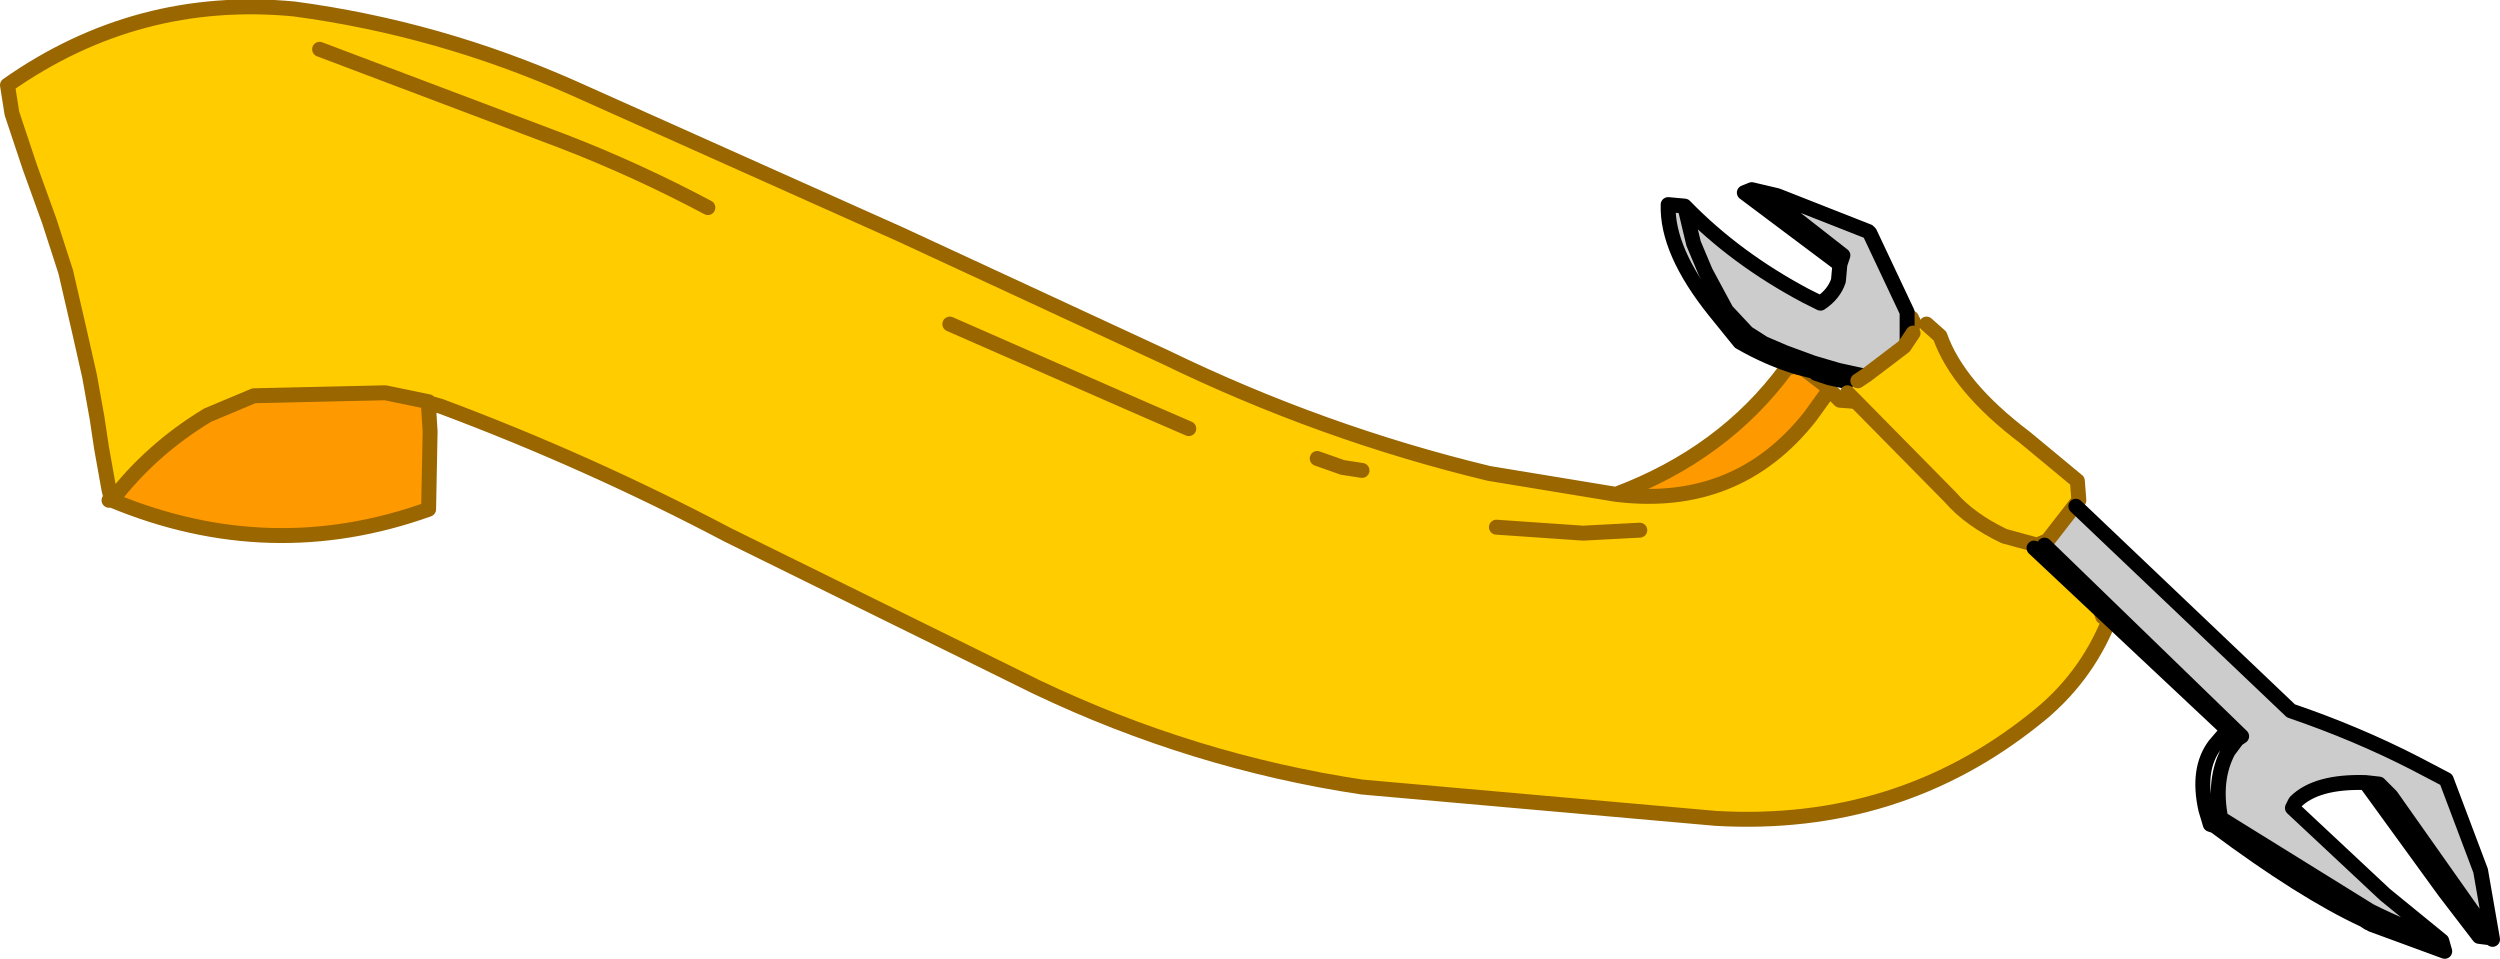
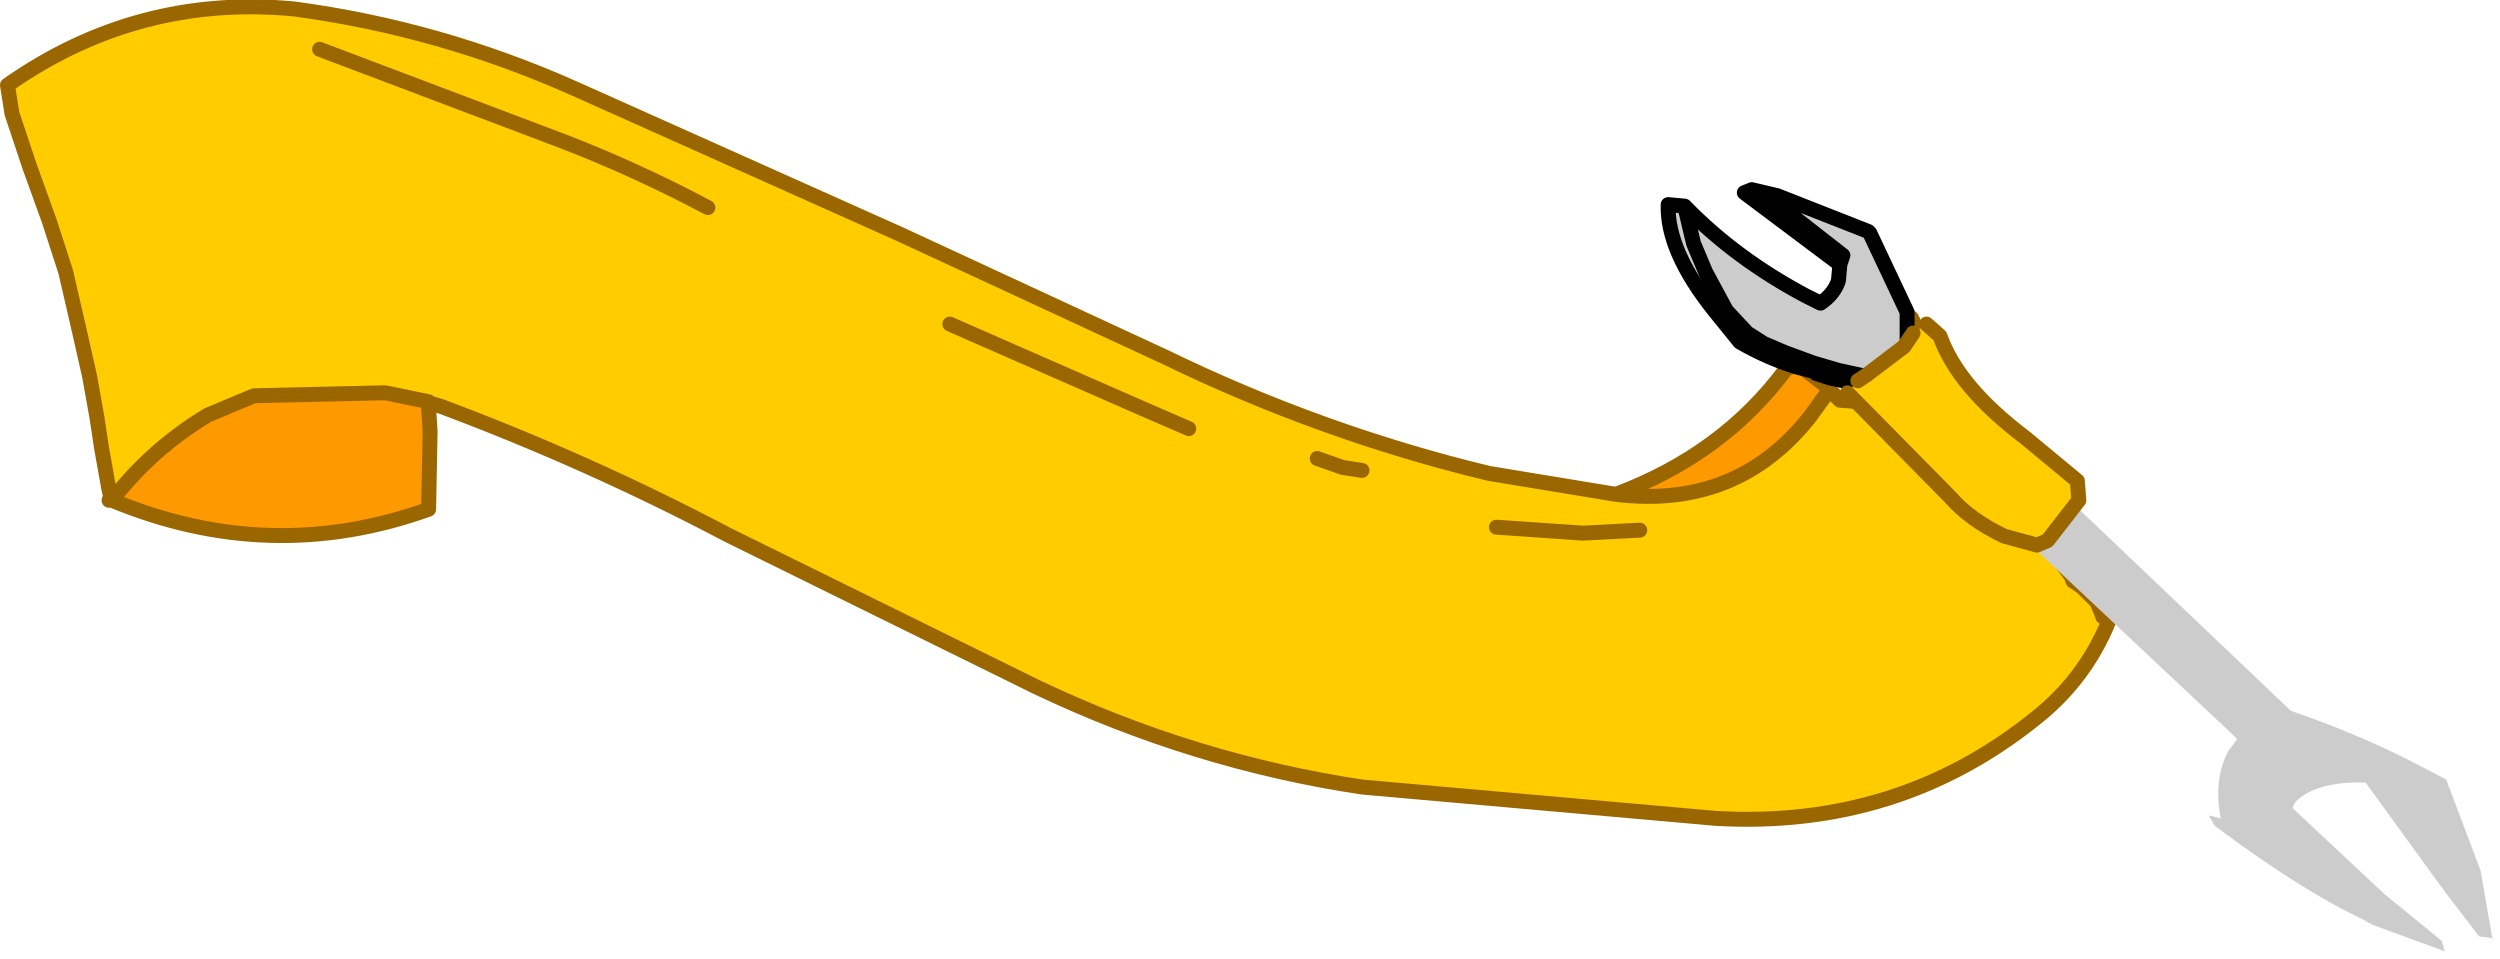
<svg xmlns="http://www.w3.org/2000/svg" height="32.1px" width="83.7px">
  <g transform="matrix(1.0, 0.0, 0.0, 1.0, 41.85, 16.05)">
    <path d="M21.5 -5.1 L21.55 -5.2 Q22.05 -5.55 22.15 -5.4 L22.15 -5.35 22.15 -5.25 22.1 -5.1 21.9 -4.65 21.8 -4.45 21.65 -4.85 21.5 -5.1 M26.75 2.35 L26.95 2.5 27.5 3.25 27.55 3.4 27.85 3.6 28.35 4.1 28.5 4.45 28.55 4.6 28.75 4.75 Q27.95 6.7 26.3 8.0 21.7 11.7 15.6 11.35 L3.75 10.3 Q-1.9 9.45 -7.15 6.95 L-17.5 1.85 Q-22.15 -0.6 -27.1 -2.45 L-27.45 -2.55 -27.5 -2.6 -28.95 -2.9 -33.35 -2.8 -34.9 -2.15 Q-36.8 -1.0 -38.1 0.7 L-38.15 0.55 -38.2 0.35 -38.45 -1.05 -38.6 -2.05 -38.85 -3.45 -39.2 -5.0 -39.65 -6.95 -40.2 -8.65 -40.85 -10.45 -41.45 -12.25 -41.6 -13.2 Q-37.25 -16.25 -32.0 -15.75 -27.15 -15.1 -22.65 -13.1 L-11.7 -8.2 -2.85 -4.1 Q2.4 -1.55 8.0 -0.2 L12.25 0.5 Q16.3 1.0 18.75 -2.1 L19.4 -3.0 19.75 -2.65 20.4 -2.6 20.45 -2.65 20.65 -2.7 20.85 -2.65 21.15 -2.55 21.35 -2.55 22.15 -2.45 22.45 -2.35 22.55 -2.3 22.8 -2.05 22.95 -1.9 24.25 -0.6 24.9 -0.05 25.15 0.4 25.65 1.25 26.15 1.9 26.25 2.0 26.7 2.3 26.75 2.35 M-2.05 -1.7 L-3.55 -2.35 -10.05 -5.2 -3.55 -2.35 -2.05 -1.7 M3.75 -0.3 L3.1 -0.4 2.25 -0.7 3.1 -0.4 3.75 -0.3 M13.05 1.7 L11.15 1.8 8.25 1.6 11.15 1.8 13.05 1.7 M-18.15 -9.1 Q-20.5 -10.35 -22.95 -11.3 L-31.15 -14.4 -22.95 -11.3 Q-20.5 -10.35 -18.15 -9.1" fill="#ffcc00" fill-rule="evenodd" stroke="none" />
    <path d="M12.25 0.5 Q15.85 -0.85 17.95 -3.7 L18.35 -3.85 19.2 -3.2 19.4 -3.0 18.75 -2.1 Q16.3 1.0 12.25 0.5 M-38.1 0.7 Q-36.8 -1.0 -34.9 -2.15 L-33.35 -2.8 -28.95 -2.9 -27.5 -2.6 -27.5 -2.55 -27.5 -2.4 -27.45 -1.6 -27.5 1.0 Q-32.8 2.9 -38.1 0.7" fill="#ff9900" fill-rule="evenodd" stroke="none" />
    <path d="M21.5 -5.1 L21.65 -4.85 21.8 -4.45 21.9 -4.65 22.1 -5.1 22.15 -5.25 22.15 -5.35 22.15 -5.4 Q22.05 -5.55 21.55 -5.2 L21.5 -5.1 M22.15 -5.35 L22.2 -5.3 22.2 -5.25 22.55 -4.75 22.9 -4.0 Q24.6 -0.55 26.8 2.2 M26.75 2.35 L26.95 2.5 27.5 3.25 27.55 3.4 27.85 3.6 28.35 4.1 28.5 4.45 28.55 4.6 M28.75 4.75 L28.85 4.55 28.9 4.25 Q29.05 3.85 29.0 4.1 L28.85 4.55 M20.4 -2.6 L21.55 -4.05 21.55 -4.1 21.8 -4.45 M12.25 0.5 Q15.85 -0.85 17.95 -3.7 L18.35 -3.85 19.2 -3.2 19.4 -3.0 19.75 -2.65 20.4 -2.6 20.45 -2.65 20.65 -2.7 20.85 -2.65 21.15 -2.55 21.35 -2.55 22.15 -2.45 22.45 -2.35 22.55 -2.3 22.8 -2.05 22.95 -1.9 24.25 -0.6 24.9 -0.05 25.15 0.4 25.65 1.25 26.15 1.9 26.25 2.0 26.7 2.3 26.75 2.35 M19.4 -3.0 L18.75 -2.1 Q16.3 1.0 12.25 0.5 L8.0 -0.2 Q2.4 -1.55 -2.85 -4.1 L-11.7 -8.2 -22.65 -13.1 Q-27.15 -15.1 -32.0 -15.75 -37.25 -16.25 -41.6 -13.2 L-41.45 -12.25 -40.85 -10.45 -40.2 -8.65 -39.65 -6.95 -39.2 -5.0 -38.85 -3.45 -38.6 -2.05 -38.45 -1.05 -38.2 0.35 -38.15 0.55 -38.1 0.7 Q-36.8 -1.0 -34.9 -2.15 L-33.35 -2.8 -28.95 -2.9 -27.5 -2.6 -27.45 -2.55 -27.1 -2.45 Q-22.15 -0.6 -17.5 1.85 L-7.15 6.95 Q-1.9 9.45 3.75 10.3 L15.6 11.35 Q21.7 11.7 26.3 8.0 27.95 6.7 28.75 4.75 M8.25 1.6 L11.15 1.8 13.05 1.7 M2.25 -0.7 L3.1 -0.4 3.75 -0.3 M-10.05 -5.2 L-3.55 -2.35 -2.05 -1.7 M-31.15 -14.4 L-22.95 -11.3 Q-20.5 -10.35 -18.15 -9.1 M-27.5 -2.6 L-27.5 -2.55 -27.5 -2.4 -27.45 -1.6 -27.5 1.0 Q-32.8 2.9 -38.1 0.7 L-38.2 0.7 -38.1 0.7" fill="none" stroke="#996600" stroke-linecap="round" stroke-linejoin="round" stroke-width="0.5" />
    <path d="M26.8 2.2 L26.75 2.35 M26.7 2.3 L26.8 2.2" fill="none" stroke="#000000" stroke-linecap="round" stroke-linejoin="round" stroke-width="0.5" />
    <path d="M22.0 -4.45 L22.0 -5.6 20.75 -8.25 20.7 -8.3 17.65 -9.5 16.8 -9.7 18.25 -8.75 19.85 -7.5 19.75 -7.2 19.7 -6.65 Q19.55 -6.2 19.1 -5.9 L18.6 -6.15 Q16.25 -7.4 14.55 -9.15 L14.6 -8.95 14.0 -9.2 Q13.95 -7.65 15.55 -5.65 L16.4 -4.6 Q17.35 -4.05 18.35 -3.75 L18.95 -3.6 18.95 -3.55 19.4 -3.4 20.1 -3.25 20.45 -3.25 20.85 -3.4 22.0 -4.45 M20.85 -3.4 L19.7 -3.65 18.85 -3.9 17.9 -4.25 17.2 -4.55 16.65 -4.9 15.95 -5.65 15.25 -6.95 14.85 -7.9 14.6 -8.95 14.85 -7.9 15.25 -6.95 15.95 -5.65 16.65 -4.9 17.2 -4.55 17.9 -4.25 18.85 -3.9 19.7 -3.65 20.85 -3.4" fill="#cccccc" fill-rule="evenodd" stroke="none" />
    <path d="M22.0 -4.45 L22.0 -5.6 20.75 -8.25 20.7 -8.3 17.65 -9.5 16.8 -9.7 16.55 -9.6 19.75 -7.2 19.7 -6.65 Q19.55 -6.2 19.1 -5.9 L18.6 -6.15 Q16.25 -7.4 14.55 -9.15 L14.0 -9.2 Q13.95 -7.65 15.55 -5.65 L16.4 -4.6 Q17.35 -4.05 18.35 -3.75 L18.95 -3.6 M18.95 -3.55 L19.4 -3.4 20.1 -3.25 M16.8 -9.7 L18.25 -8.75 19.85 -7.5 19.75 -7.2 M14.6 -8.95 L14.85 -7.9 15.25 -6.95 15.95 -5.65 16.65 -4.9 17.2 -4.55 17.9 -4.25 18.85 -3.9 19.7 -3.65 20.85 -3.4" fill="none" stroke="#000000" stroke-linecap="round" stroke-linejoin="round" stroke-width="0.5" />
    <path d="M20.0 -2.9 L20.35 -3.3 20.65 -3.5 21.9 -4.45 22.2 -4.9 22.65 -5.2 23.1 -4.8 Q23.7 -3.1 25.95 -1.4 L27.7 0.05 27.75 0.7 26.7 2.05 26.35 2.2 25.25 1.9 Q24.1 1.35 23.45 0.6 L20.0 -2.9" fill="#ffcc00" fill-rule="evenodd" stroke="none" />
    <path d="M32.3 11.6 L32.1 11.25 32.5 11.35 Q32.25 10.05 32.75 9.1 L33.05 8.7 32.8 8.45 26.25 2.3 26.6 2.2 27.65 0.9 34.85 7.75 Q37.05 8.5 39.0 9.5 L40.05 10.05 41.2 13.1 41.6 15.4 41.55 15.35 38.2 10.6 37.8 10.2 37.35 10.15 Q35.7 10.1 35.0 10.8 L34.9 11.0 38.0 13.9 39.9 15.45 40.0 15.8 37.55 14.9 37.5 14.85 37.45 14.85 37.3 14.75 Q35.25 13.8 32.3 11.6 M41.15 15.3 L40.0 13.8 37.35 10.15 37.8 10.2 38.2 10.6 41.55 15.35 41.15 15.3 M33.05 8.7 L33.2 8.6 26.6 2.2 33.2 8.6 33.05 8.7 M39.9 15.45 Q38.7 15.05 37.5 14.45 L32.5 11.35 37.5 14.45 Q38.7 15.05 39.9 15.45" fill="#cccccc" fill-rule="evenodd" stroke="none" />
    <path d="M20.35 -3.3 L20.65 -3.5 21.9 -4.45 22.2 -4.9 M22.65 -5.2 L23.1 -4.8 Q23.7 -3.1 25.95 -1.4 L27.7 0.05 27.75 0.7 26.7 2.05 26.35 2.2 25.25 1.9 Q24.1 1.35 23.45 0.6 L20.0 -2.9" fill="none" stroke="#996600" stroke-linecap="round" stroke-linejoin="round" stroke-width="0.5" />
-     <path d="M32.8 8.45 L32.6 8.55 32.3 8.9 Q31.7 9.7 32.0 11.05 L32.15 11.55 32.3 11.6 Q35.25 13.8 37.3 14.75 L37.45 14.85 37.5 14.85 37.55 14.9 40.0 15.8 39.9 15.45 38.0 13.9 34.9 11.0 35.0 10.8 Q35.7 10.1 37.35 10.15 L37.8 10.2 38.2 10.6 41.55 15.35 41.15 15.3 40.0 13.8 37.35 10.15 M32.5 11.35 Q32.25 10.05 32.75 9.1 L33.05 8.7 33.2 8.6 26.6 2.2 M32.8 8.45 L26.25 2.3 M27.65 0.9 L34.85 7.75 Q37.05 8.5 39.0 9.5 L40.05 10.05 41.2 13.1 41.6 15.4 41.55 15.35 M32.5 11.35 L37.5 14.45 Q38.7 15.05 39.9 15.45" fill="none" stroke="#000000" stroke-linecap="round" stroke-linejoin="round" stroke-width="0.5" />
  </g>
</svg>